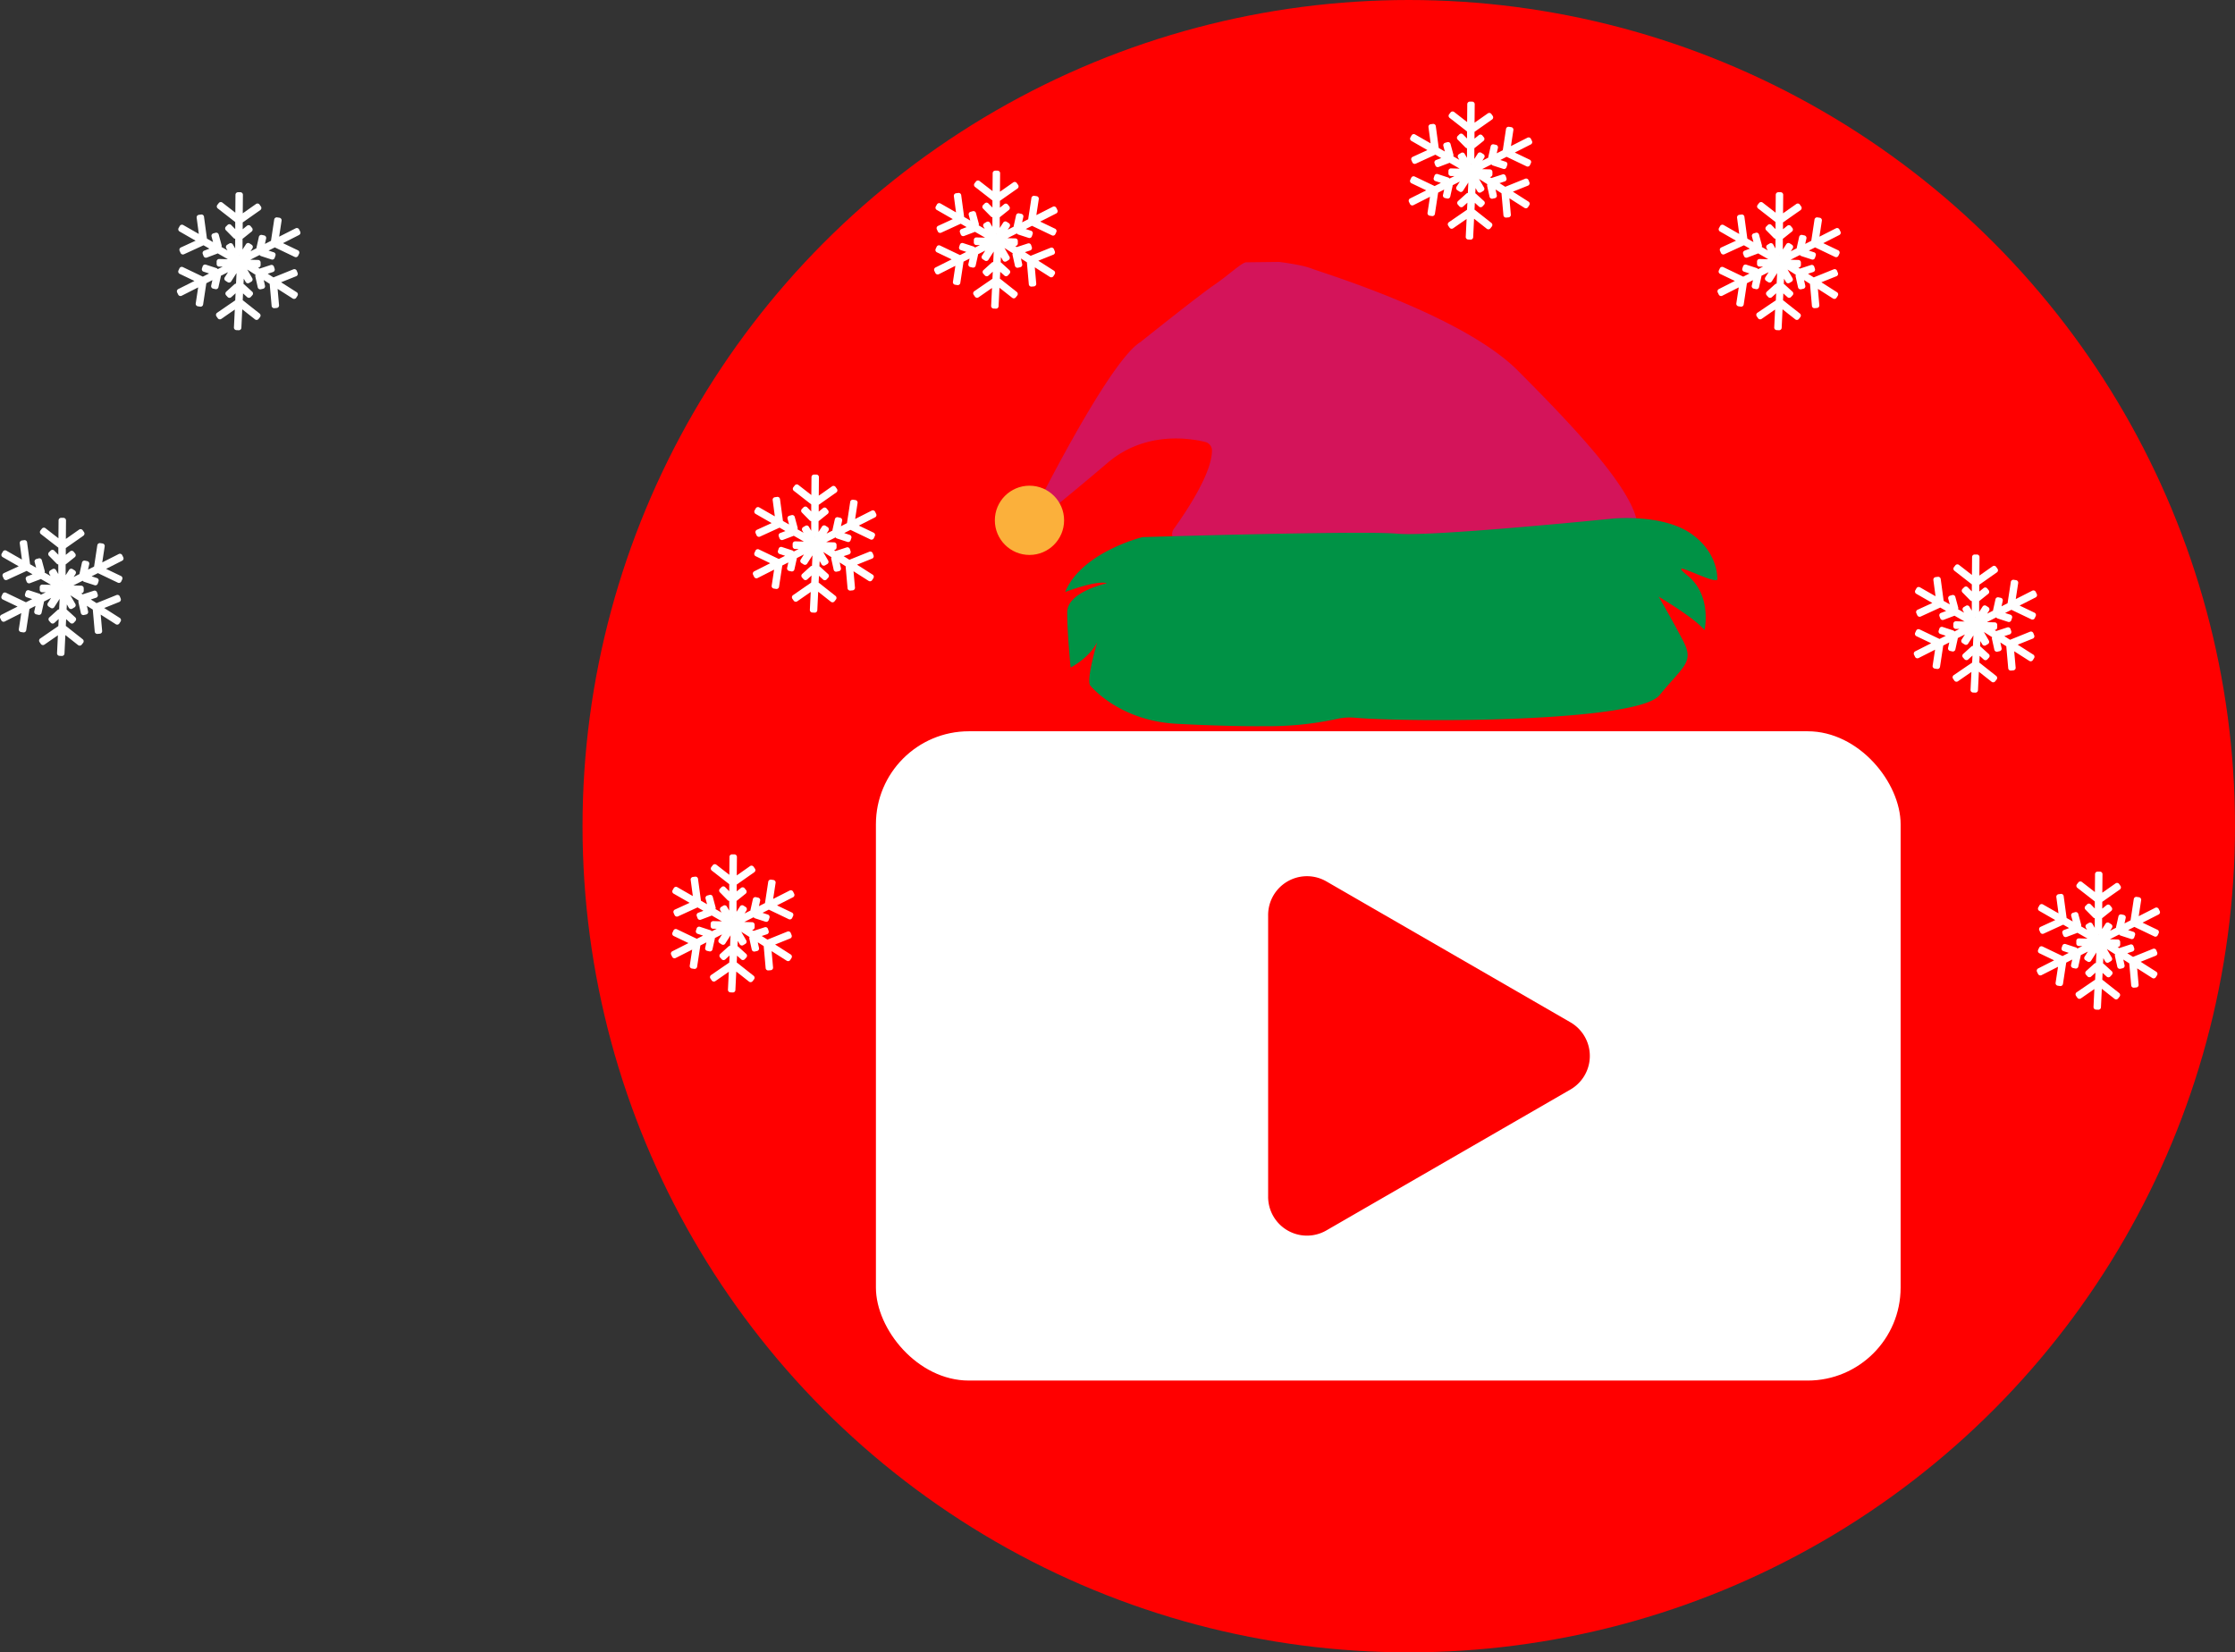
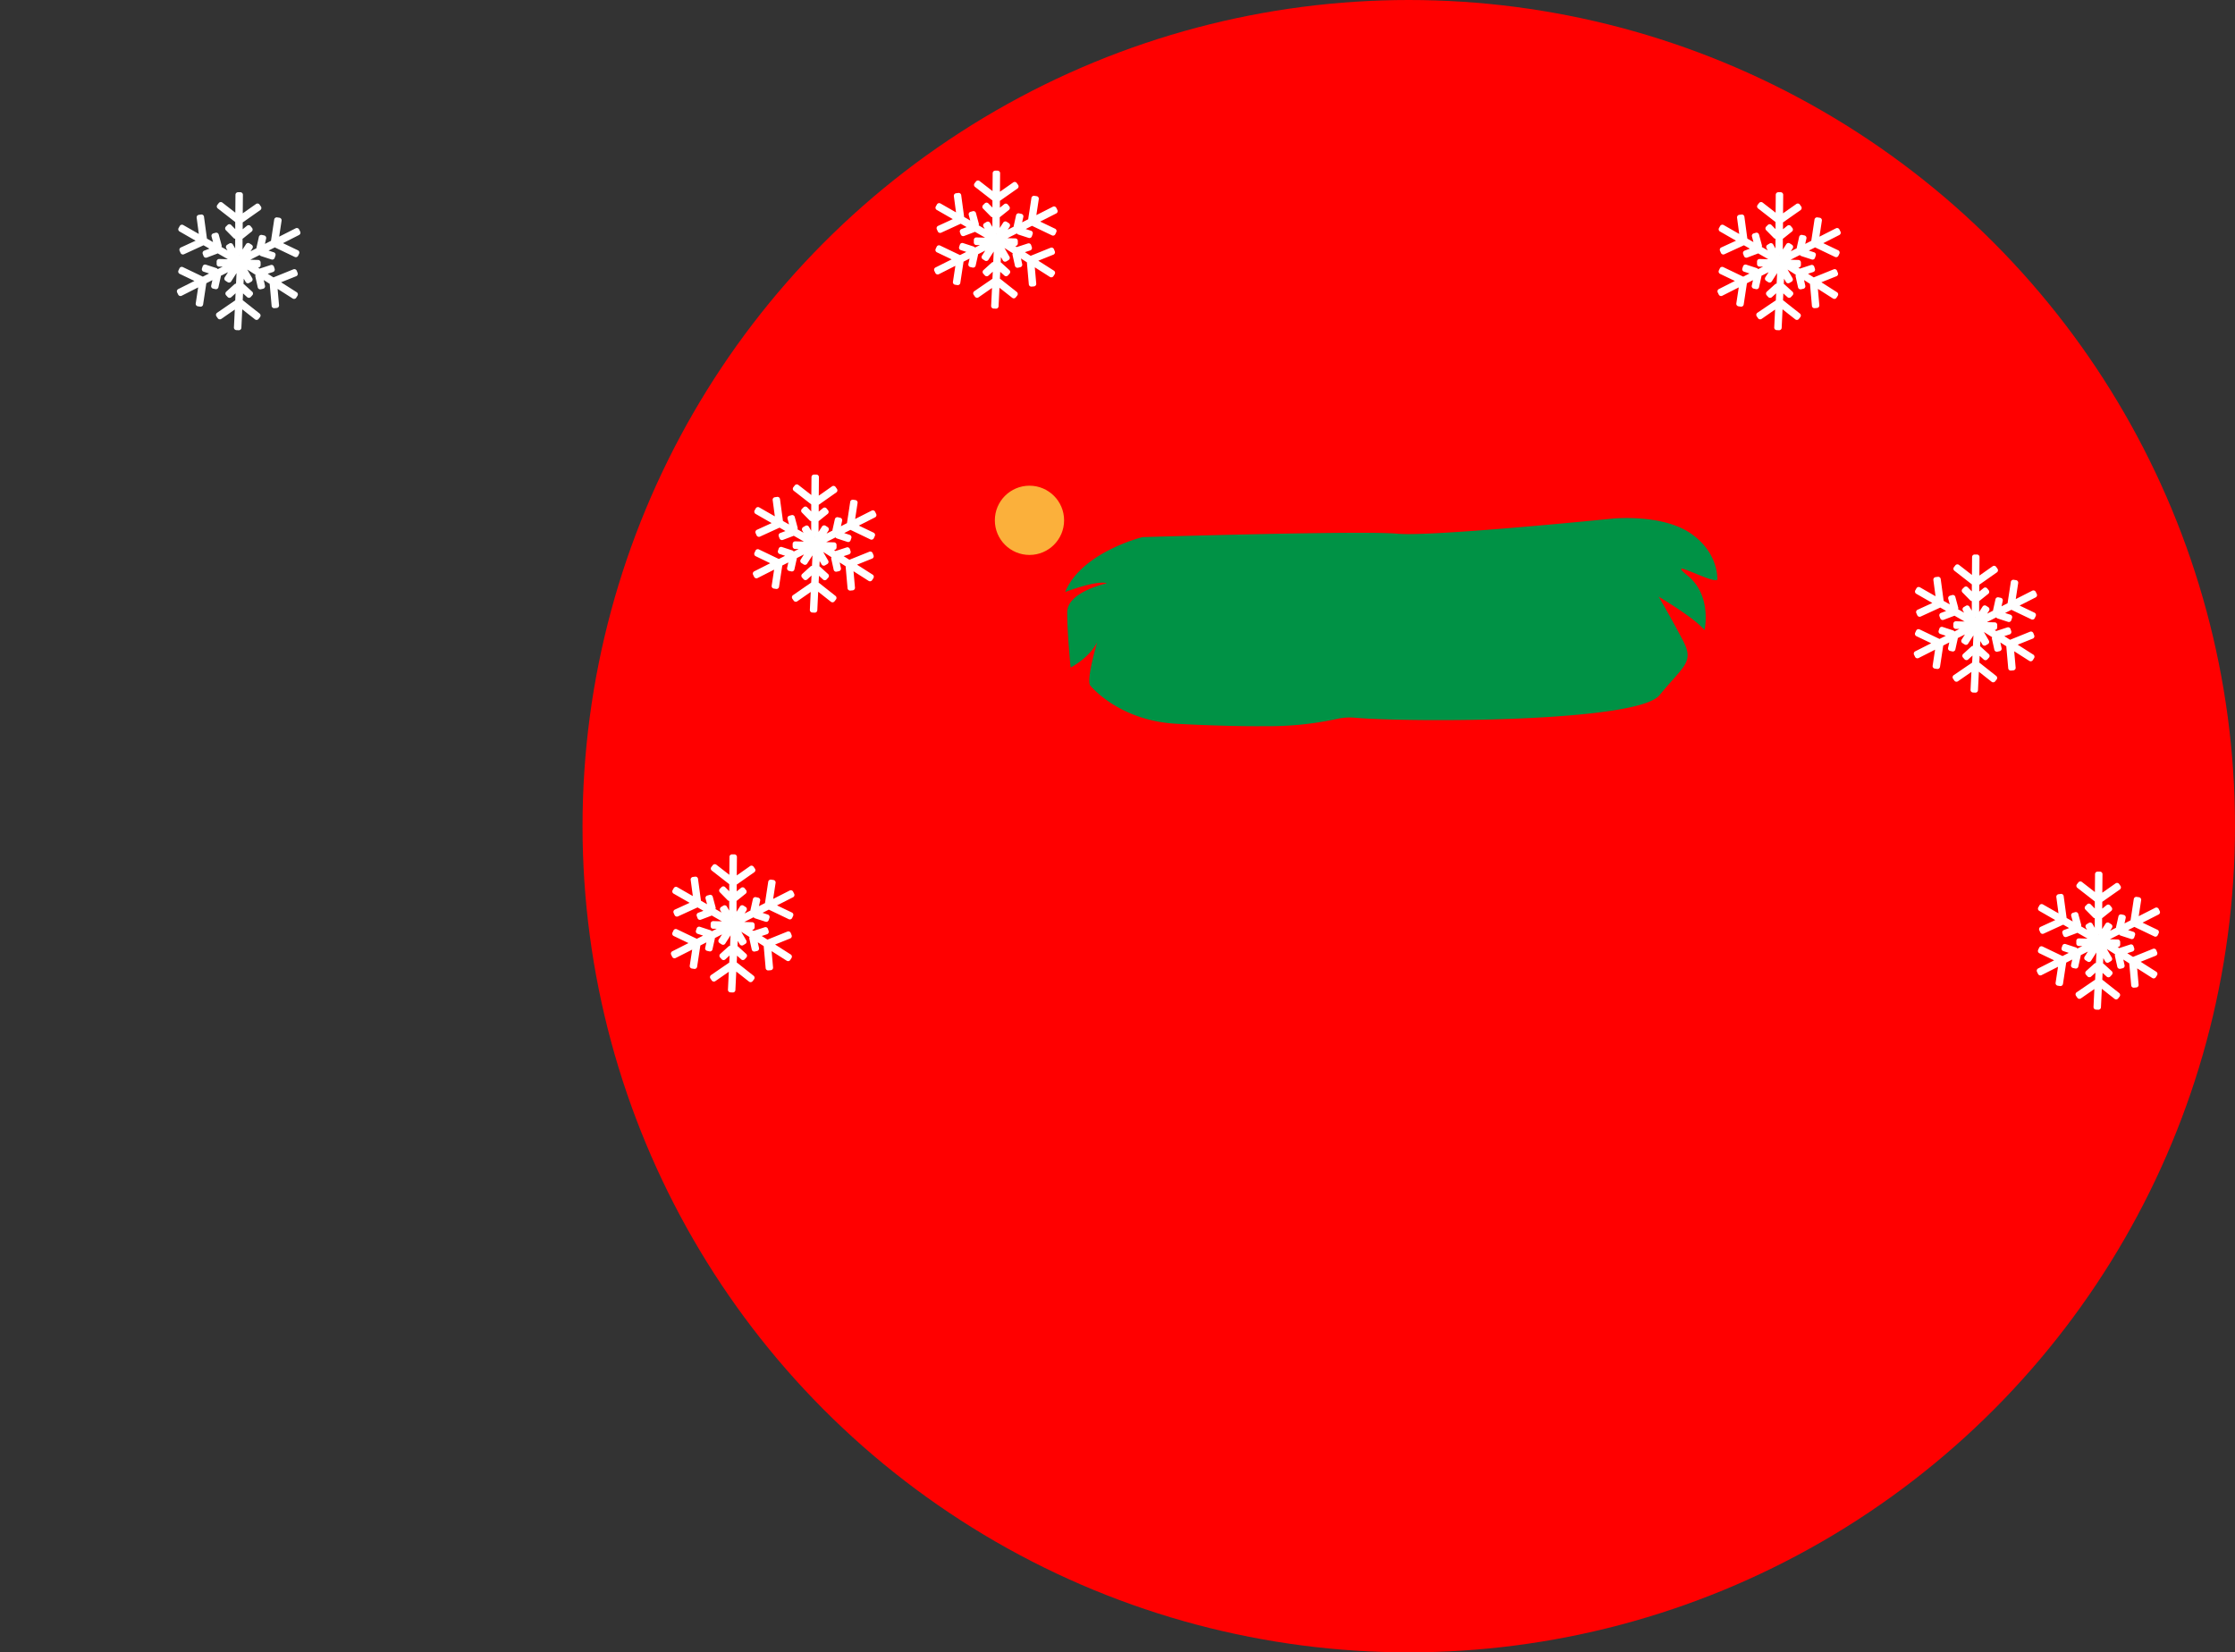
<svg xmlns="http://www.w3.org/2000/svg" id="Слой_1" data-name="Слой 1" viewBox="0 0 1036.03 766">
  <rect x="0" y="0" width="1036.03" height="766" fill="#333333" stroke="none" />
  <defs>
    <style>.cls-1{fill:red;}.cls-2{fill:#d4145a;}.cls-3{fill:#009245;}.cls-4{fill:#fbb03b;}.cls-5{fill:#fff;}</style>
  </defs>
  <circle class="cls-1" cx="653.03" cy="383" r="383" />
-   <path class="cls-2" d="M843.08,233.45s10.44,1.26,14.72,3,70,21.46,95.79,47.39c23.4,23.5,51.48,52.58,55.14,69.5a4.09,4.09,0,0,1-3.9,4.94l-207.32,5.41a4.09,4.09,0,0,1-3.44-6.46c6.67-9.3,17.66-26.16,17.71-36.34a4.07,4.07,0,0,0-3.11-4c-7.26-1.79-28-5.09-45.28,9.67-9.07,7.74-17.46,14.68-24.11,20.11a4.09,4.09,0,0,1-6.22-5.05c12.25-23.64,34.52-64.42,45.64-71.1,0,0,27.11-21.69,34.16-26.47,6.33-4.29,12.65-10.29,14.71-10.45l15.51-.18" transform="translate(-249.97 -112)" />
  <path class="cls-3" d="M755.41,429.84s13.05,16.31,40.16,17.71,40.55,1.08,40.55,1.08a148.16,148.16,0,0,0,33.54-3.35,27,27,0,0,1,8.26-.57c25.34,2.24,131,2.25,141.34-10.46,11.07-13.57,16.1-15.11,11-25s-11.42-20.63-11.42-20.63,16.54,9.74,21.27,15.48c0,0,3.58-15.92-7.73-25.14s11.82,4,13.66,1.73c0,0,.81-12.53-12.55-21.55s-35.94-6.73-35.94-6.73-84.18,8.52-99.88,7S779.55,361,779.55,361s-28.32,7-35.8,25.41c0,0,15-5.67,19.3-4,0,0-18.27,3.92-18.36,13.26s1.57,25.77,1.57,25.77,12.82-6.48,13.84-17C760.1,404.47,753,427,755.41,429.84Z" transform="translate(-249.97 -112)" />
  <circle class="cls-4" cx="477.21" cy="241.21" r="16.05" />
  <path class="cls-5" d="M656.11,350.23l-.49-1a1.18,1.18,0,0,0-1.59-.52l-7.66,3.88,1.13-7.42a1.19,1.19,0,0,0-1-1.35l-1.07-.16a1.19,1.19,0,0,0-1.35,1l-1.5,9.86-2.8,1.43.56-2.52a1.18,1.18,0,0,0-.9-1.41l-1.06-.24a1.19,1.19,0,0,0-1.41.9l-1.11,5a1.33,1.33,0,0,0,0,.28l-2.75,1.4L634,358a1.19,1.19,0,0,0-.35-1.63l-1-.64a1.19,1.19,0,0,0-1.64.36l-1.6,2.5,0-5a1.58,1.58,0,0,0,.24-.15l4-3.22a1.19,1.19,0,0,0,.17-1.66l-.68-.84a1.18,1.18,0,0,0-1.66-.18l-2,1.63,0-3.15,8.16-5.74a1.18,1.18,0,0,0,.29-1.64l-.63-.89a1.18,1.18,0,0,0-1.64-.29l-6.15,4.32.07-8.58A1.18,1.18,0,0,0,628.4,332h-1.08a1.18,1.18,0,0,0-1.19,1.17l-.07,8.31-6-4.67a1.19,1.19,0,0,0-1.66.2l-.67.86a1.18,1.18,0,0,0,.21,1.66l8.08,6.3,0,3.26-1.89-1.92a1.19,1.19,0,0,0-1.67,0l-.77.76a1.2,1.2,0,0,0,0,1.68l3.58,3.64a1.16,1.16,0,0,0,.73.34l0,4.47-1.08-1.87a1.19,1.19,0,0,0-1.62-.43l-1,.59a1.19,1.19,0,0,0-.43,1.62l.57,1-2.81-1.6a1.18,1.18,0,0,0,.07-.81l-1.33-4.93a1.19,1.19,0,0,0-1.45-.83l-1.05.28a1.18,1.18,0,0,0-.83,1.45l.7,2.6-2.83-1.62-1.37-10.16a1.18,1.18,0,0,0-1.33-1l-1.07.15a1.18,1.18,0,0,0-1,1.33l1,7.53-7.21-4.13a1.19,1.19,0,0,0-1.62.43l-.53.94a1.19,1.19,0,0,0,.43,1.62l7.44,4.27-6.82,3.12a1.19,1.19,0,0,0-.59,1.57l.45,1a1.19,1.19,0,0,0,1.57.58l9.07-4.15,2.73,1.57-2.41.91a1.18,1.18,0,0,0-.69,1.52l.38,1a1.19,1.19,0,0,0,1.53.68l4.78-1.8a1.19,1.19,0,0,0,.25-.13l4.71,2.7-4-.1a1.18,1.18,0,0,0-1.21,1.15l0,1.18a1.18,1.18,0,0,0,1.15,1.21l1.65,0-2.29,1.16a1.17,1.17,0,0,0-.63-.5l-4.86-1.58a1.19,1.19,0,0,0-1.49.75l-.34,1a1.19,1.19,0,0,0,.76,1.49l2.56.83-2.91,1.48-9.24-4.43a1.19,1.19,0,0,0-1.58.56l-.47,1a1.19,1.19,0,0,0,.56,1.58L607,373.1l-7.41,3.76a1.19,1.19,0,0,0-.52,1.59l.49,1a1.19,1.19,0,0,0,1.59.52l7.66-3.89-1.13,7.43a1.18,1.18,0,0,0,1,1.34l1.07.17a1.19,1.19,0,0,0,1.35-1l1.5-9.87,2.8-1.42-.56,2.52a1.19,1.19,0,0,0,.9,1.41l1.06.23a1.19,1.19,0,0,0,1.41-.89l1.11-5a1.41,1.41,0,0,0,0-.28l3.33-1.7-1.51,2.37a1.17,1.17,0,0,0,.35,1.63l1,.64a1.18,1.18,0,0,0,1.63-.36l2.47-3.85-.23,4.88a1.18,1.18,0,0,0-.75.3l-3.78,3.44a1.18,1.18,0,0,0-.08,1.67l.73.8a1.18,1.18,0,0,0,1.67.08l2-1.81-.16,3.27-8.42,5.83a1.2,1.2,0,0,0-.3,1.65l.62.89a1.19,1.19,0,0,0,1.65.3l6.24-4.33-.4,8.3a1.2,1.2,0,0,0,1.13,1.24l1.08.05a1.19,1.19,0,0,0,1.24-1.13l.41-8.57,5.9,4.66a1.19,1.19,0,0,0,1.66-.19l.67-.86a1.19,1.19,0,0,0-.19-1.66l-7.83-6.18.15-3.15,1.91,1.74a1.18,1.18,0,0,0,1.67-.08l.73-.81a1.18,1.18,0,0,0-.08-1.67l-3.78-3.43a1.11,1.11,0,0,0-.24-.16l.12-2.43.9,1.56a1.18,1.18,0,0,0,1.61.43l1-.59a1.19,1.19,0,0,0,.43-1.62l-2.31-4,3.85,2.45a1.16,1.16,0,0,0-.1.8l1.11,5a1.17,1.17,0,0,0,1.41.89l1.06-.23a1.19,1.19,0,0,0,.89-1.41l-.58-2.63,2.75,1.75.9,10.21a1.2,1.2,0,0,0,1.28,1.08l1.08-.1a1.19,1.19,0,0,0,1.08-1.28l-.67-7.57,7,4.46a1.19,1.19,0,0,0,1.64-.37l.58-.91a1.18,1.18,0,0,0-.37-1.63l-7.23-4.61,7-2.81a1.18,1.18,0,0,0,.65-1.54l-.4-1a1.19,1.19,0,0,0-1.54-.65l-9.25,3.73-2.66-1.69,2.45-.79a1.2,1.2,0,0,0,.76-1.5l-.33-1a1.19,1.19,0,0,0-1.49-.76l-4.86,1.59a1.23,1.23,0,0,0-.26.12l-.78-.5h0a1.19,1.19,0,0,0,1.22-1.15l0-1.18a1.19,1.19,0,0,0-1.15-1.22l-3.64-.1,4.33-2.2a1.17,1.17,0,0,0,.63.5l4.86,1.59a1.18,1.18,0,0,0,1.49-.76l.34-1a1.18,1.18,0,0,0-.76-1.49l-2.56-.84,2.91-1.48,9.24,4.43a1.19,1.19,0,0,0,1.58-.56l.47-1a1.19,1.19,0,0,0-.56-1.58l-6.85-3.28,7.41-3.76A1.2,1.2,0,0,0,656.11,350.23ZM627.81,361l-.07.11-.06-.11Z" transform="translate(-249.97 -112)" />
-   <path class="cls-5" d="M960.11,177.35l-.49-1a1.19,1.19,0,0,0-1.59-.52l-7.66,3.89,1.13-7.43a1.19,1.19,0,0,0-1-1.35l-1.07-.16a1.19,1.19,0,0,0-1.35,1l-1.5,9.87-2.8,1.42.56-2.52a1.19,1.19,0,0,0-.9-1.41l-1.06-.23a1.18,1.18,0,0,0-1.41.89l-1.11,5a1.41,1.41,0,0,0,0,.28l-2.75,1.4.88-1.37a1.2,1.2,0,0,0-.35-1.64l-1-.64a1.19,1.19,0,0,0-1.64.36l-1.6,2.5,0-5a1.58,1.58,0,0,0,.24-.15l4-3.21a1.2,1.2,0,0,0,.17-1.67l-.68-.84a1.18,1.18,0,0,0-1.66-.17l-2,1.62,0-3.15,8.16-5.73a1.2,1.2,0,0,0,.29-1.65l-.63-.89a1.18,1.18,0,0,0-1.64-.29l-6.15,4.32.07-8.58a1.19,1.19,0,0,0-1.18-1.19h-1.08a1.18,1.18,0,0,0-1.19,1.17l-.07,8.31-6-4.67a1.19,1.19,0,0,0-1.66.2l-.67.86a1.18,1.18,0,0,0,.21,1.66l8.08,6.3,0,3.27-1.89-1.92a1.17,1.17,0,0,0-1.67,0l-.77.76a1.18,1.18,0,0,0,0,1.67l3.58,3.64a1.22,1.22,0,0,0,.73.35l0,4.47-1.08-1.87a1.19,1.19,0,0,0-1.62-.44l-1,.6a1.18,1.18,0,0,0-.43,1.61l.57,1-2.81-1.61a1.16,1.16,0,0,0,.07-.8l-1.33-4.93a1.19,1.19,0,0,0-1.45-.84l-1.05.29a1.18,1.18,0,0,0-.83,1.45l.7,2.59-2.83-1.62-1.37-10.16a1.18,1.18,0,0,0-1.33-1l-1.07.14a1.2,1.2,0,0,0-1,1.33l1,7.53-7.21-4.13a1.19,1.19,0,0,0-1.62.44l-.53.94a1.18,1.18,0,0,0,.43,1.61l7.44,4.27-6.82,3.13a1.19,1.19,0,0,0-.59,1.57l.45,1a1.19,1.19,0,0,0,1.57.59l9.07-4.16,2.73,1.57-2.41.91a1.18,1.18,0,0,0-.69,1.52l.38,1a1.19,1.19,0,0,0,1.53.69l4.78-1.81a1.19,1.19,0,0,0,.25-.13l4.71,2.71-4-.11a1.18,1.18,0,0,0-1.21,1.15l0,1.18a1.19,1.19,0,0,0,1.15,1.22l1.65,0-2.29,1.16a1.2,1.2,0,0,0-.63-.49l-4.86-1.59a1.18,1.18,0,0,0-1.49.76l-.34,1a1.18,1.18,0,0,0,.76,1.49l2.56.84-2.91,1.47-9.24-4.42a1.19,1.19,0,0,0-1.58.55l-.47,1a1.19,1.19,0,0,0,.56,1.58l6.85,3.28L903.61,204a1.19,1.19,0,0,0-.52,1.59l.49,1a1.19,1.19,0,0,0,1.59.52l7.66-3.88-1.13,7.42a1.19,1.19,0,0,0,1,1.35l1.07.16a1.19,1.19,0,0,0,1.35-1l1.5-9.86,2.8-1.43-.56,2.52a1.19,1.19,0,0,0,.9,1.41l1.06.24a1.19,1.19,0,0,0,1.41-.9l1.11-5a1.33,1.33,0,0,0,0-.28l3.33-1.69-1.51,2.36a1.18,1.18,0,0,0,.35,1.64l1,.64a1.18,1.18,0,0,0,1.63-.36l2.47-3.85-.23,4.87a1.2,1.2,0,0,0-.75.31l-3.78,3.43a1.18,1.18,0,0,0-.08,1.67l.73.81a1.19,1.19,0,0,0,1.67.08l2-1.81-.16,3.26L921.6,215a1.18,1.18,0,0,0-.3,1.64l.62.9a1.19,1.19,0,0,0,1.65.29l6.24-4.33-.4,8.3a1.19,1.19,0,0,0,1.13,1.24l1.08.05a1.18,1.18,0,0,0,1.24-1.12l.41-8.57,5.9,4.65a1.18,1.18,0,0,0,1.66-.19l.67-.85a1.19,1.19,0,0,0-.19-1.66l-7.83-6.19.15-3.14,1.91,1.73a1.18,1.18,0,0,0,1.67-.08l.73-.8a1.18,1.18,0,0,0-.08-1.67l-3.78-3.44a1.67,1.67,0,0,0-.24-.16l.12-2.42.9,1.55a1.18,1.18,0,0,0,1.61.44l1-.6a1.18,1.18,0,0,0,.43-1.61l-2.31-4,3.85,2.45a1.16,1.16,0,0,0-.1.8l1.11,5a1.19,1.19,0,0,0,1.41.9l1.06-.24a1.18,1.18,0,0,0,.89-1.41l-.58-2.63,2.75,1.76.9,10.2a1.19,1.19,0,0,0,1.28,1.08l1.08-.1a1.18,1.18,0,0,0,1.08-1.28l-.67-7.57,7,4.46a1.19,1.19,0,0,0,1.64-.36l.58-.92a1.18,1.18,0,0,0-.37-1.63l-7.23-4.61,7-2.81a1.18,1.18,0,0,0,.65-1.54l-.4-1a1.19,1.19,0,0,0-1.54-.66l-9.25,3.74-2.66-1.69,2.45-.8a1.18,1.18,0,0,0,.76-1.49l-.33-1a1.19,1.19,0,0,0-1.49-.76l-4.86,1.58a1.23,1.23,0,0,0-.26.12l-.78-.5h0a1.18,1.18,0,0,0,1.22-1.15l0-1.18a1.18,1.18,0,0,0-1.15-1.21l-3.64-.1,4.33-2.2a1.17,1.17,0,0,0,.63.5l4.86,1.58a1.18,1.18,0,0,0,1.49-.76l.34-1A1.19,1.19,0,0,0,948,187l-2.56-.83,2.91-1.48,9.24,4.42a1.18,1.18,0,0,0,1.58-.55l.47-1A1.19,1.19,0,0,0,959,186l-6.85-3.28,7.41-3.76A1.19,1.19,0,0,0,960.11,177.35Zm-28.3,10.8-.07.1-.06-.1Z" transform="translate(-249.97 -112)" />
  <path class="cls-5" d="M1103.11,219.35l-.49-1a1.19,1.19,0,0,0-1.59-.52l-7.66,3.89,1.13-7.43a1.19,1.19,0,0,0-1-1.35l-1.07-.16a1.19,1.19,0,0,0-1.35,1l-1.5,9.87-2.8,1.42.56-2.52a1.19,1.19,0,0,0-.9-1.41l-1.06-.23a1.18,1.18,0,0,0-1.41.89l-1.11,5a1.41,1.41,0,0,0,0,.28l-2.75,1.4.88-1.37a1.2,1.2,0,0,0-.35-1.64l-1-.64a1.19,1.19,0,0,0-1.64.36l-1.6,2.5,0-5,.24-.15,4-3.21a1.2,1.2,0,0,0,.17-1.67l-.68-.84a1.18,1.18,0,0,0-1.66-.17l-2,1.62,0-3.15,8.16-5.73a1.2,1.2,0,0,0,.29-1.65l-.63-.89a1.18,1.18,0,0,0-1.64-.29l-6.15,4.32.07-8.58a1.19,1.19,0,0,0-1.18-1.19h-1.08a1.18,1.18,0,0,0-1.19,1.17l-.07,8.31-6-4.67a1.19,1.19,0,0,0-1.66.2l-.67.86a1.18,1.18,0,0,0,.21,1.66l8.08,6.3,0,3.27-1.89-1.92a1.17,1.17,0,0,0-1.67,0l-.77.76a1.18,1.18,0,0,0,0,1.67l3.58,3.64a1.22,1.22,0,0,0,.73.35l0,4.47-1.08-1.87a1.19,1.19,0,0,0-1.62-.44l-1,.6a1.18,1.18,0,0,0-.43,1.61l.57,1-2.81-1.61a1.16,1.16,0,0,0,.07-.8l-1.33-4.93a1.19,1.19,0,0,0-1.45-.84l-1,.29a1.18,1.18,0,0,0-.83,1.45l.7,2.59-2.83-1.62-1.37-10.16a1.18,1.18,0,0,0-1.33-1l-1.07.14a1.2,1.2,0,0,0-1,1.33l1,7.53-7.21-4.13a1.19,1.19,0,0,0-1.62.44l-.53.94a1.18,1.18,0,0,0,.43,1.61l7.44,4.27-6.82,3.13a1.19,1.19,0,0,0-.59,1.57l.45,1a1.19,1.19,0,0,0,1.57.59l9.07-4.16,2.73,1.57-2.41.91a1.18,1.18,0,0,0-.69,1.52l.38,1a1.19,1.19,0,0,0,1.53.69l4.78-1.81a1.19,1.19,0,0,0,.25-.13l4.71,2.71-4-.11a1.18,1.18,0,0,0-1.21,1.15l0,1.18a1.19,1.19,0,0,0,1.15,1.22l1.65,0-2.29,1.16a1.2,1.2,0,0,0-.63-.49l-4.86-1.59a1.18,1.18,0,0,0-1.49.76l-.34,1a1.18,1.18,0,0,0,.76,1.49l2.56.84-2.91,1.47-9.24-4.42a1.19,1.19,0,0,0-1.58.55l-.47,1a1.19,1.19,0,0,0,.56,1.58l6.85,3.28-7.41,3.76a1.19,1.19,0,0,0-.52,1.59l.49,1a1.19,1.19,0,0,0,1.59.52l7.66-3.88-1.13,7.42a1.19,1.19,0,0,0,1,1.35l1.07.16a1.19,1.19,0,0,0,1.35-1l1.5-9.86,2.8-1.43-.56,2.52a1.19,1.19,0,0,0,.9,1.41l1.06.24a1.19,1.19,0,0,0,1.41-.9l1.11-5a1.33,1.33,0,0,0,0-.28l3.33-1.69-1.51,2.36a1.18,1.18,0,0,0,.35,1.64l1,.64a1.18,1.18,0,0,0,1.63-.36l2.47-3.85-.23,4.87a1.2,1.2,0,0,0-.75.31l-3.78,3.43a1.18,1.18,0,0,0-.08,1.67l.73.81a1.19,1.19,0,0,0,1.67.08l2-1.81-.16,3.26L1064.6,257a1.18,1.18,0,0,0-.3,1.64l.62.9a1.19,1.19,0,0,0,1.65.29l6.24-4.33-.4,8.3a1.19,1.19,0,0,0,1.13,1.24l1.08.05a1.18,1.18,0,0,0,1.24-1.12l.41-8.57,5.9,4.65a1.18,1.18,0,0,0,1.66-.19l.67-.85a1.19,1.19,0,0,0-.19-1.66l-7.83-6.19.15-3.14,1.91,1.73a1.18,1.18,0,0,0,1.67-.08l.73-.8a1.18,1.18,0,0,0-.08-1.67l-3.78-3.44a1.67,1.67,0,0,0-.24-.16l.12-2.42.9,1.55a1.18,1.18,0,0,0,1.61.44l1-.6a1.18,1.18,0,0,0,.43-1.61l-2.31-4,3.85,2.45a1.16,1.16,0,0,0-.1.8l1.11,5a1.19,1.19,0,0,0,1.41.9l1.06-.24a1.18,1.18,0,0,0,.89-1.41l-.58-2.63,2.75,1.76.9,10.2a1.19,1.19,0,0,0,1.28,1.08l1.08-.1a1.18,1.18,0,0,0,1.08-1.28l-.67-7.57,7,4.46a1.19,1.19,0,0,0,1.64-.36l.58-.92a1.18,1.18,0,0,0-.37-1.63l-7.23-4.61,7-2.81a1.18,1.18,0,0,0,.65-1.54l-.4-1a1.19,1.19,0,0,0-1.54-.66l-9.25,3.74-2.66-1.69,2.45-.8a1.18,1.18,0,0,0,.76-1.49l-.33-1a1.19,1.19,0,0,0-1.49-.76l-4.86,1.58a1.23,1.23,0,0,0-.26.12l-.78-.5h0a1.18,1.18,0,0,0,1.22-1.15l0-1.18a1.18,1.18,0,0,0-1.15-1.21l-3.64-.1,4.33-2.2a1.17,1.17,0,0,0,.63.5l4.86,1.58a1.18,1.18,0,0,0,1.49-.76l.34-1A1.19,1.19,0,0,0,1091,229l-2.56-.83,2.91-1.48,9.24,4.42a1.18,1.18,0,0,0,1.58-.55l.47-1A1.19,1.19,0,0,0,1102,228l-6.85-3.28,7.41-3.76A1.19,1.19,0,0,0,1103.11,219.35Zm-28.3,10.8-.07.1-.06-.1Z" transform="translate(-249.97 -112)" />
  <path class="cls-5" d="M1251.11,534.35l-.49-1a1.19,1.19,0,0,0-1.59-.52l-7.66,3.89,1.13-7.43a1.19,1.19,0,0,0-1-1.35l-1.07-.16a1.19,1.19,0,0,0-1.35,1l-1.5,9.87-2.8,1.42.56-2.52a1.19,1.19,0,0,0-.9-1.41l-1.06-.23a1.18,1.18,0,0,0-1.41.89l-1.11,5a1.41,1.41,0,0,0,0,.28l-2.75,1.4.88-1.37a1.2,1.2,0,0,0-.35-1.64l-1-.64a1.19,1.19,0,0,0-1.64.36l-1.6,2.5,0-5.05.24-.15,4-3.21a1.2,1.2,0,0,0,.17-1.67l-.68-.84a1.18,1.18,0,0,0-1.66-.17l-2,1.62,0-3.15,8.16-5.73a1.2,1.2,0,0,0,.29-1.65l-.63-.89a1.18,1.18,0,0,0-1.64-.29l-6.15,4.32.07-8.58a1.19,1.19,0,0,0-1.18-1.19h-1.08a1.18,1.18,0,0,0-1.19,1.17l-.07,8.31-6-4.67a1.19,1.19,0,0,0-1.66.2l-.67.86a1.18,1.18,0,0,0,.21,1.66l8.08,6.3,0,3.27-1.89-1.92a1.17,1.17,0,0,0-1.67,0l-.77.76a1.18,1.18,0,0,0,0,1.67l3.58,3.64a1.22,1.22,0,0,0,.73.35l0,4.47-1.08-1.87a1.19,1.19,0,0,0-1.62-.44l-1,.6a1.18,1.18,0,0,0-.43,1.61l.57,1-2.81-1.61a1.16,1.16,0,0,0,.07-.8l-1.33-4.93a1.19,1.19,0,0,0-1.45-.84l-1,.29a1.18,1.18,0,0,0-.83,1.45l.7,2.59-2.83-1.62-1.37-10.16a1.18,1.18,0,0,0-1.33-1l-1.07.14a1.2,1.2,0,0,0-1,1.33l1,7.53-7.21-4.13a1.19,1.19,0,0,0-1.62.44l-.53.94a1.18,1.18,0,0,0,.43,1.61l7.44,4.27-6.82,3.13a1.19,1.19,0,0,0-.59,1.57l.45,1a1.19,1.19,0,0,0,1.57.59l9.07-4.16,2.73,1.57-2.41.91a1.18,1.18,0,0,0-.69,1.52l.38,1a1.19,1.19,0,0,0,1.53.69l4.78-1.81a1.19,1.19,0,0,0,.25-.13l4.71,2.71-4-.11a1.18,1.18,0,0,0-1.21,1.15l0,1.18a1.19,1.19,0,0,0,1.15,1.22l1.65,0-2.29,1.16a1.2,1.2,0,0,0-.63-.49l-4.86-1.59a1.18,1.18,0,0,0-1.49.76l-.34,1a1.18,1.18,0,0,0,.76,1.49l2.56.84-2.91,1.47-9.24-4.42a1.19,1.19,0,0,0-1.58.55l-.47,1a1.19,1.19,0,0,0,.56,1.58l6.85,3.28-7.41,3.76a1.19,1.19,0,0,0-.52,1.59l.49,1a1.19,1.19,0,0,0,1.59.52l7.66-3.88-1.13,7.42a1.19,1.19,0,0,0,1,1.35l1.07.16a1.19,1.19,0,0,0,1.35-1l1.5-9.86,2.8-1.43-.56,2.52a1.19,1.19,0,0,0,.9,1.41l1.06.24a1.19,1.19,0,0,0,1.41-.9l1.11-5a1.33,1.33,0,0,0,0-.28l3.33-1.69-1.51,2.36a1.18,1.18,0,0,0,.35,1.64l1,.64a1.18,1.18,0,0,0,1.63-.36l2.47-3.85-.23,4.87a1.2,1.2,0,0,0-.75.31l-3.78,3.43a1.18,1.18,0,0,0-.08,1.67l.73.81a1.19,1.19,0,0,0,1.67.08l2-1.81-.16,3.26L1212.6,572a1.18,1.18,0,0,0-.3,1.64l.62.9a1.19,1.19,0,0,0,1.65.29l6.24-4.33-.4,8.3a1.19,1.19,0,0,0,1.13,1.24l1.08.05a1.18,1.18,0,0,0,1.24-1.12l.41-8.57,5.9,4.65a1.18,1.18,0,0,0,1.66-.19l.67-.85a1.19,1.19,0,0,0-.19-1.66l-7.83-6.19.15-3.14,1.91,1.73a1.18,1.18,0,0,0,1.67-.08l.73-.8a1.18,1.18,0,0,0-.08-1.67l-3.78-3.44a1.67,1.67,0,0,0-.24-.16l.12-2.42.9,1.55a1.18,1.18,0,0,0,1.61.44l1-.6a1.18,1.18,0,0,0,.43-1.61l-2.31-4,3.85,2.45a1.16,1.16,0,0,0-.1.8l1.11,5a1.19,1.19,0,0,0,1.41.9l1.06-.24a1.18,1.18,0,0,0,.89-1.41l-.58-2.63,2.75,1.76.9,10.2a1.19,1.19,0,0,0,1.28,1.08l1.08-.1a1.18,1.18,0,0,0,1.08-1.28l-.67-7.57,7,4.46a1.19,1.19,0,0,0,1.64-.36l.58-.92a1.18,1.18,0,0,0-.37-1.63l-7.23-4.61,7-2.81a1.18,1.18,0,0,0,.65-1.54l-.4-1a1.19,1.19,0,0,0-1.54-.66l-9.25,3.74-2.66-1.69,2.45-.8a1.18,1.18,0,0,0,.76-1.49l-.33-1a1.19,1.19,0,0,0-1.49-.76l-4.86,1.58a1.23,1.23,0,0,0-.26.12l-.78-.5h0a1.18,1.18,0,0,0,1.22-1.15l0-1.18a1.18,1.18,0,0,0-1.15-1.21l-3.64-.1,4.33-2.2a1.17,1.17,0,0,0,.63.5l4.86,1.58a1.18,1.18,0,0,0,1.49-.76l.34-1A1.19,1.19,0,0,0,1239,544l-2.56-.83,2.91-1.48,9.24,4.42a1.18,1.18,0,0,0,1.58-.55l.47-1A1.19,1.19,0,0,0,1250,543l-6.85-3.28,7.41-3.76A1.19,1.19,0,0,0,1251.11,534.35Zm-28.3,10.8-.07.1-.06-.1Z" transform="translate(-249.97 -112)" />
  <path class="cls-5" d="M618.11,526.35l-.49-1a1.19,1.19,0,0,0-1.59-.52l-7.66,3.89,1.13-7.43a1.19,1.19,0,0,0-1-1.35l-1.07-.16a1.19,1.19,0,0,0-1.35,1l-1.5,9.87-2.8,1.42.56-2.52a1.19,1.19,0,0,0-.9-1.41l-1.06-.23a1.18,1.18,0,0,0-1.41.89l-1.11,5a1.41,1.41,0,0,0,0,.28l-2.75,1.4.88-1.37a1.2,1.2,0,0,0-.35-1.64l-1-.64a1.19,1.19,0,0,0-1.64.36l-1.6,2.5,0-5.05a1.58,1.58,0,0,0,.24-.15l4-3.21a1.2,1.2,0,0,0,.17-1.67l-.68-.84a1.18,1.18,0,0,0-1.66-.17l-2,1.62,0-3.15,8.16-5.73a1.2,1.2,0,0,0,.29-1.65l-.63-.89a1.18,1.18,0,0,0-1.64-.29l-6.15,4.32.07-8.58a1.19,1.19,0,0,0-1.18-1.19h-1.08a1.18,1.18,0,0,0-1.19,1.17l-.07,8.31-6-4.67a1.19,1.19,0,0,0-1.66.2l-.67.86a1.18,1.18,0,0,0,.21,1.66l8.08,6.3,0,3.27-1.89-1.92a1.17,1.17,0,0,0-1.67,0l-.77.76a1.18,1.18,0,0,0,0,1.67l3.58,3.64a1.22,1.22,0,0,0,.73.35l0,4.47-1.08-1.87a1.19,1.19,0,0,0-1.62-.44l-1,.6a1.18,1.18,0,0,0-.43,1.61l.57,1-2.81-1.61a1.16,1.16,0,0,0,.07-.8l-1.33-4.93a1.19,1.19,0,0,0-1.45-.84l-1.05.29a1.18,1.18,0,0,0-.83,1.45l.7,2.59-2.83-1.62-1.37-10.16a1.18,1.18,0,0,0-1.33-1l-1.07.14a1.2,1.2,0,0,0-1,1.33l1,7.53-7.21-4.13a1.19,1.19,0,0,0-1.62.44l-.53.94a1.18,1.18,0,0,0,.43,1.61l7.44,4.27-6.82,3.13a1.19,1.19,0,0,0-.59,1.57l.45,1a1.19,1.19,0,0,0,1.57.59l9.07-4.16,2.73,1.57-2.41.91a1.18,1.18,0,0,0-.69,1.52l.38,1a1.19,1.19,0,0,0,1.53.69l4.78-1.81a1.19,1.19,0,0,0,.25-.13l4.71,2.71-4-.11a1.18,1.18,0,0,0-1.21,1.15l0,1.18a1.19,1.19,0,0,0,1.15,1.22l1.65,0-2.29,1.16a1.2,1.2,0,0,0-.63-.49l-4.86-1.59a1.18,1.18,0,0,0-1.49.76l-.34,1a1.18,1.18,0,0,0,.76,1.49l2.56.84-2.91,1.47-9.24-4.42a1.19,1.19,0,0,0-1.58.55l-.47,1a1.19,1.19,0,0,0,.56,1.58l6.85,3.28L561.61,553a1.19,1.19,0,0,0-.52,1.59l.49,1a1.19,1.19,0,0,0,1.59.52l7.66-3.88-1.13,7.42a1.19,1.19,0,0,0,1,1.35l1.07.16a1.19,1.19,0,0,0,1.35-1l1.5-9.86,2.8-1.43-.56,2.52a1.19,1.19,0,0,0,.9,1.41l1.06.24a1.19,1.19,0,0,0,1.41-.9l1.11-5a1.33,1.33,0,0,0,0-.28l3.33-1.69-1.51,2.36a1.18,1.18,0,0,0,.35,1.64l1,.64a1.18,1.18,0,0,0,1.63-.36l2.47-3.85-.23,4.87a1.2,1.2,0,0,0-.75.31l-3.78,3.43a1.18,1.18,0,0,0-.08,1.67l.73.81a1.19,1.19,0,0,0,1.67.08l2-1.81-.16,3.26L579.6,564a1.18,1.18,0,0,0-.3,1.64l.62.9a1.19,1.19,0,0,0,1.65.29l6.24-4.33-.4,8.3a1.19,1.19,0,0,0,1.13,1.24l1.08.05a1.18,1.18,0,0,0,1.24-1.12l.41-8.57,5.9,4.65a1.18,1.18,0,0,0,1.66-.19l.67-.85a1.19,1.19,0,0,0-.19-1.66l-7.83-6.19.15-3.14,1.91,1.73a1.18,1.18,0,0,0,1.67-.08l.73-.8a1.18,1.18,0,0,0-.08-1.67l-3.78-3.44a1.67,1.67,0,0,0-.24-.16l.12-2.42.9,1.55a1.18,1.18,0,0,0,1.61.44l1-.6a1.18,1.18,0,0,0,.43-1.61l-2.31-4,3.85,2.45a1.16,1.16,0,0,0-.1.8l1.11,5a1.19,1.19,0,0,0,1.41.9l1.06-.24a1.18,1.18,0,0,0,.89-1.41l-.58-2.63,2.75,1.76.9,10.2a1.19,1.19,0,0,0,1.28,1.08l1.08-.1a1.18,1.18,0,0,0,1.08-1.28l-.67-7.57,7,4.46a1.19,1.19,0,0,0,1.64-.36l.58-.92a1.18,1.18,0,0,0-.37-1.63l-7.23-4.61,7-2.81a1.18,1.18,0,0,0,.65-1.54l-.4-1a1.19,1.19,0,0,0-1.54-.66l-9.25,3.74-2.66-1.69,2.45-.8a1.18,1.18,0,0,0,.76-1.49l-.33-1a1.19,1.19,0,0,0-1.49-.76l-4.86,1.58a1.23,1.23,0,0,0-.26.12l-.78-.5h0a1.18,1.18,0,0,0,1.22-1.15l0-1.18a1.18,1.18,0,0,0-1.15-1.21l-3.64-.1,4.33-2.2a1.17,1.17,0,0,0,.63.5l4.86,1.58a1.18,1.18,0,0,0,1.49-.76l.34-1A1.19,1.19,0,0,0,606,536l-2.56-.83,2.91-1.48,9.24,4.42a1.18,1.18,0,0,0,1.58-.55l.47-1A1.19,1.19,0,0,0,617,535l-6.85-3.28,7.41-3.76A1.19,1.19,0,0,0,618.11,526.35Zm-28.3,10.8-.07.1-.06-.1Z" transform="translate(-249.97 -112)" />
  <path class="cls-5" d="M1194.11,387.35l-.49-1a1.19,1.19,0,0,0-1.59-.52l-7.66,3.89,1.13-7.43a1.19,1.19,0,0,0-1-1.35l-1.07-.16a1.19,1.19,0,0,0-1.35,1l-1.5,9.87-2.8,1.42.56-2.52a1.19,1.19,0,0,0-.9-1.41l-1.06-.23a1.18,1.18,0,0,0-1.41.89l-1.11,5a1.41,1.41,0,0,0,0,.28l-2.75,1.4.88-1.37a1.2,1.2,0,0,0-.35-1.64l-1-.64a1.19,1.19,0,0,0-1.64.36l-1.6,2.5,0-5.05.24-.15,4-3.21a1.2,1.2,0,0,0,.17-1.67l-.68-.84a1.18,1.18,0,0,0-1.66-.17l-2,1.62,0-3.15,8.16-5.73a1.2,1.2,0,0,0,.29-1.65l-.63-.89a1.18,1.18,0,0,0-1.64-.29l-6.15,4.32.07-8.58a1.19,1.19,0,0,0-1.18-1.19h-1.08a1.18,1.18,0,0,0-1.19,1.17l-.07,8.31-6-4.67a1.19,1.19,0,0,0-1.66.2l-.67.86a1.18,1.18,0,0,0,.21,1.66l8.08,6.3,0,3.27-1.89-1.92a1.17,1.17,0,0,0-1.67,0l-.77.76a1.18,1.18,0,0,0,0,1.67l3.58,3.64a1.22,1.22,0,0,0,.73.35l0,4.47-1.08-1.87a1.19,1.19,0,0,0-1.62-.44l-1,.6a1.18,1.18,0,0,0-.43,1.61l.57,1-2.81-1.61a1.16,1.16,0,0,0,.07-.8l-1.33-4.93a1.19,1.19,0,0,0-1.45-.84l-1,.29a1.18,1.18,0,0,0-.83,1.45l.7,2.59-2.83-1.62-1.37-10.16a1.18,1.18,0,0,0-1.33-1l-1.07.14a1.2,1.2,0,0,0-1,1.33l1,7.53-7.21-4.13a1.19,1.19,0,0,0-1.62.44l-.53.94a1.18,1.18,0,0,0,.43,1.61l7.44,4.27-6.82,3.13a1.19,1.19,0,0,0-.59,1.57l.45,1a1.19,1.19,0,0,0,1.57.59l9.07-4.16,2.73,1.57-2.41.91a1.18,1.18,0,0,0-.69,1.52l.38,1a1.19,1.19,0,0,0,1.53.69l4.78-1.81a1.19,1.19,0,0,0,.25-.13l4.71,2.71-4-.11a1.18,1.18,0,0,0-1.21,1.15l0,1.18a1.19,1.19,0,0,0,1.15,1.22l1.65,0-2.29,1.16a1.2,1.2,0,0,0-.63-.49l-4.86-1.59a1.18,1.18,0,0,0-1.49.76l-.34,1a1.18,1.18,0,0,0,.76,1.49l2.56.84-2.91,1.47-9.24-4.42a1.19,1.19,0,0,0-1.58.55l-.47,1a1.19,1.19,0,0,0,.56,1.58l6.85,3.28-7.41,3.76a1.19,1.19,0,0,0-.52,1.59l.49,1a1.19,1.19,0,0,0,1.59.52l7.66-3.88-1.13,7.42a1.19,1.19,0,0,0,1,1.35l1.07.16a1.19,1.19,0,0,0,1.35-1l1.5-9.86,2.8-1.43-.56,2.52a1.19,1.19,0,0,0,.9,1.41l1.06.24a1.19,1.19,0,0,0,1.41-.9l1.11-5a1.33,1.33,0,0,0,0-.28l3.33-1.69-1.51,2.36a1.18,1.18,0,0,0,.35,1.64l1,.64a1.18,1.18,0,0,0,1.63-.36l2.47-3.85-.23,4.87a1.2,1.2,0,0,0-.75.31l-3.78,3.43a1.18,1.18,0,0,0-.08,1.67l.73.81a1.19,1.19,0,0,0,1.67.08l2-1.81-.16,3.26L1155.6,425a1.18,1.18,0,0,0-.3,1.64l.62.9a1.19,1.19,0,0,0,1.65.29l6.24-4.33-.4,8.3a1.19,1.19,0,0,0,1.13,1.24l1.08.05a1.18,1.18,0,0,0,1.24-1.12l.41-8.57,5.9,4.65a1.18,1.18,0,0,0,1.66-.19l.67-.85a1.19,1.19,0,0,0-.19-1.66l-7.83-6.19.15-3.14,1.91,1.73a1.18,1.18,0,0,0,1.67-.08l.73-.8a1.18,1.18,0,0,0-.08-1.67l-3.78-3.44a1.67,1.67,0,0,0-.24-.16l.12-2.42.9,1.55a1.18,1.18,0,0,0,1.61.44l1-.6a1.18,1.18,0,0,0,.43-1.61l-2.31-4,3.85,2.45a1.16,1.16,0,0,0-.1.8l1.11,5a1.19,1.19,0,0,0,1.41.9l1.06-.24a1.18,1.18,0,0,0,.89-1.41l-.58-2.63,2.75,1.76.9,10.2a1.19,1.19,0,0,0,1.28,1.08l1.08-.1a1.18,1.18,0,0,0,1.08-1.28l-.67-7.57,7,4.46a1.19,1.19,0,0,0,1.64-.36l.58-.92a1.18,1.18,0,0,0-.37-1.63l-7.23-4.61,7-2.81a1.18,1.18,0,0,0,.65-1.54l-.4-1a1.19,1.19,0,0,0-1.54-.66l-9.25,3.74-2.66-1.69,2.45-.8a1.18,1.18,0,0,0,.76-1.49l-.33-1a1.19,1.19,0,0,0-1.49-.76l-4.86,1.58a1.23,1.23,0,0,0-.26.12l-.78-.5h0a1.18,1.18,0,0,0,1.22-1.15l0-1.18a1.18,1.18,0,0,0-1.15-1.21l-3.64-.1,4.33-2.2a1.17,1.17,0,0,0,.63.5l4.86,1.58a1.18,1.18,0,0,0,1.49-.76l.34-1A1.19,1.19,0,0,0,1182,397l-2.56-.83,2.91-1.48,9.24,4.42a1.18,1.18,0,0,0,1.58-.55l.47-1A1.19,1.19,0,0,0,1193,396l-6.85-3.28,7.41-3.76A1.19,1.19,0,0,0,1194.11,387.35Zm-28.3,10.8-.07.1-.06-.1Z" transform="translate(-249.97 -112)" />
  <path class="cls-5" d="M740.11,209.35l-.49-1a1.19,1.19,0,0,0-1.59-.52l-7.66,3.89,1.13-7.43a1.19,1.19,0,0,0-1-1.35l-1.07-.16a1.19,1.19,0,0,0-1.35,1l-1.5,9.87-2.8,1.42.56-2.52a1.19,1.19,0,0,0-.9-1.41l-1.06-.23a1.18,1.18,0,0,0-1.41.89l-1.11,5a1.41,1.41,0,0,0,0,.28l-2.75,1.4.88-1.37a1.2,1.2,0,0,0-.35-1.64l-1-.64a1.19,1.19,0,0,0-1.64.36l-1.6,2.5,0-5a1.58,1.58,0,0,0,.24-.15l4-3.21a1.2,1.2,0,0,0,.17-1.67l-.68-.84a1.18,1.18,0,0,0-1.66-.17l-2,1.62,0-3.15,8.16-5.73a1.2,1.2,0,0,0,.29-1.65l-.63-.89a1.18,1.18,0,0,0-1.64-.29l-6.15,4.32.07-8.58a1.19,1.19,0,0,0-1.18-1.19h-1.08a1.18,1.18,0,0,0-1.19,1.17l-.07,8.31-6-4.67a1.19,1.19,0,0,0-1.66.2l-.67.86a1.18,1.18,0,0,0,.21,1.66l8.08,6.3,0,3.27-1.89-1.92a1.17,1.17,0,0,0-1.67,0l-.77.76a1.18,1.18,0,0,0,0,1.67l3.58,3.64a1.22,1.22,0,0,0,.73.35l0,4.47-1.08-1.87a1.19,1.19,0,0,0-1.62-.44l-1,.6a1.18,1.18,0,0,0-.43,1.61l.57,1-2.81-1.61a1.16,1.16,0,0,0,.07-.8l-1.33-4.93a1.19,1.19,0,0,0-1.45-.84l-1.05.29a1.18,1.18,0,0,0-.83,1.45l.7,2.59-2.83-1.62-1.37-10.16a1.18,1.18,0,0,0-1.33-1l-1.07.14a1.2,1.2,0,0,0-1,1.33l1,7.53-7.21-4.13a1.19,1.19,0,0,0-1.62.44l-.53.94a1.18,1.18,0,0,0,.43,1.61l7.44,4.27-6.82,3.13a1.19,1.19,0,0,0-.59,1.57l.45,1a1.19,1.19,0,0,0,1.57.59l9.07-4.16,2.73,1.57-2.41.91a1.18,1.18,0,0,0-.69,1.52l.38,1a1.19,1.19,0,0,0,1.53.69l4.78-1.81a1.19,1.19,0,0,0,.25-.13l4.71,2.71-4-.11a1.18,1.18,0,0,0-1.21,1.15l0,1.18a1.19,1.19,0,0,0,1.15,1.22l1.65,0-2.29,1.16a1.2,1.2,0,0,0-.63-.49l-4.86-1.59a1.18,1.18,0,0,0-1.49.76l-.34,1a1.18,1.18,0,0,0,.76,1.49l2.56.84-2.91,1.47-9.24-4.42a1.19,1.19,0,0,0-1.58.55l-.47,1a1.19,1.19,0,0,0,.56,1.58l6.85,3.28L683.61,236a1.19,1.19,0,0,0-.52,1.59l.49,1a1.19,1.19,0,0,0,1.59.52l7.66-3.88-1.13,7.42a1.19,1.19,0,0,0,1,1.35l1.07.16a1.19,1.19,0,0,0,1.35-1l1.5-9.86,2.8-1.43-.56,2.52a1.19,1.19,0,0,0,.9,1.41l1.06.24a1.19,1.19,0,0,0,1.41-.9l1.11-5a1.33,1.33,0,0,0,0-.28l3.33-1.69-1.51,2.36a1.18,1.18,0,0,0,.35,1.64l1,.64a1.18,1.18,0,0,0,1.63-.36l2.47-3.85-.23,4.87a1.2,1.2,0,0,0-.75.31l-3.78,3.43a1.18,1.18,0,0,0-.08,1.67l.73.81a1.19,1.19,0,0,0,1.67.08l2-1.81-.16,3.26L701.6,247a1.18,1.18,0,0,0-.3,1.64l.62.9a1.19,1.19,0,0,0,1.65.29l6.24-4.33-.4,8.3a1.19,1.19,0,0,0,1.13,1.24l1.08.05a1.18,1.18,0,0,0,1.24-1.12l.41-8.57,5.9,4.65a1.18,1.18,0,0,0,1.66-.19l.67-.85a1.19,1.19,0,0,0-.19-1.66l-7.83-6.19.15-3.14,1.91,1.73a1.18,1.18,0,0,0,1.67-.08l.73-.8a1.18,1.18,0,0,0-.08-1.67l-3.78-3.44a1.67,1.67,0,0,0-.24-.16l.12-2.42.9,1.55a1.18,1.18,0,0,0,1.61.44l1-.6a1.18,1.18,0,0,0,.43-1.61l-2.31-4,3.85,2.45a1.16,1.16,0,0,0-.1.8l1.11,5a1.19,1.19,0,0,0,1.41.9l1.06-.24a1.18,1.18,0,0,0,.89-1.41l-.58-2.63,2.75,1.76.9,10.2a1.19,1.19,0,0,0,1.28,1.08l1.08-.1a1.18,1.18,0,0,0,1.08-1.28l-.67-7.57,7,4.46a1.19,1.19,0,0,0,1.64-.36l.58-.92a1.18,1.18,0,0,0-.37-1.63l-7.23-4.61,7-2.81a1.18,1.18,0,0,0,.65-1.54l-.4-1a1.19,1.19,0,0,0-1.54-.66l-9.25,3.74-2.66-1.69,2.45-.8a1.18,1.18,0,0,0,.76-1.49l-.33-1a1.19,1.19,0,0,0-1.49-.76l-4.86,1.58a1.23,1.23,0,0,0-.26.12l-.78-.5h0a1.18,1.18,0,0,0,1.22-1.15l0-1.18a1.18,1.18,0,0,0-1.15-1.21l-3.64-.1,4.33-2.2a1.17,1.17,0,0,0,.63.5l4.86,1.58a1.18,1.18,0,0,0,1.49-.76l.34-1A1.19,1.19,0,0,0,728,219l-2.56-.83,2.91-1.48,9.24,4.42a1.18,1.18,0,0,0,1.58-.55l.47-1A1.19,1.19,0,0,0,739,218l-6.85-3.28,7.41-3.76A1.19,1.19,0,0,0,740.11,209.35Zm-28.3,10.8-.07.1-.06-.1Z" transform="translate(-249.97 -112)" />
  <path class="cls-5" d="M389.11,219.35l-.49-1a1.19,1.19,0,0,0-1.59-.52l-7.66,3.89,1.13-7.43a1.19,1.19,0,0,0-1-1.35l-1.07-.16a1.19,1.19,0,0,0-1.35,1l-1.5,9.87-2.8,1.42.56-2.52a1.19,1.19,0,0,0-.9-1.41l-1.06-.23a1.18,1.18,0,0,0-1.41.89l-1.11,5a1.41,1.41,0,0,0,0,.28l-2.75,1.4.88-1.37a1.2,1.2,0,0,0-.35-1.64l-1-.64a1.19,1.19,0,0,0-1.64.36l-1.6,2.5,0-5,.24-.15,4-3.21a1.2,1.2,0,0,0,.17-1.67l-.68-.84a1.18,1.18,0,0,0-1.66-.17l-2,1.62,0-3.15,8.16-5.73a1.2,1.2,0,0,0,.29-1.65l-.63-.89a1.18,1.18,0,0,0-1.64-.29l-6.15,4.32.07-8.58a1.19,1.19,0,0,0-1.18-1.19h-1.08a1.18,1.18,0,0,0-1.19,1.17l-.07,8.31-6-4.67a1.19,1.19,0,0,0-1.66.2l-.67.86a1.18,1.18,0,0,0,.21,1.66l8.08,6.3,0,3.27-1.89-1.92a1.17,1.17,0,0,0-1.67,0l-.77.76a1.18,1.18,0,0,0,0,1.67l3.58,3.64a1.22,1.22,0,0,0,.73.35l0,4.47-1.08-1.87a1.19,1.19,0,0,0-1.62-.44l-1,.6a1.18,1.18,0,0,0-.43,1.61l.57,1-2.81-1.61a1.16,1.16,0,0,0,.07-.8l-1.33-4.93a1.19,1.19,0,0,0-1.45-.84l-1.05.29a1.18,1.18,0,0,0-.83,1.45l.7,2.59-2.83-1.62-1.37-10.16a1.18,1.18,0,0,0-1.33-1l-1.07.14a1.2,1.2,0,0,0-1,1.33l1,7.53-7.21-4.13a1.19,1.19,0,0,0-1.62.44l-.53.94a1.18,1.18,0,0,0,.43,1.61l7.44,4.27-6.82,3.13a1.19,1.19,0,0,0-.59,1.57l.45,1a1.19,1.19,0,0,0,1.57.59l9.07-4.16,2.73,1.57-2.41.91a1.18,1.18,0,0,0-.69,1.52l.38,1a1.19,1.19,0,0,0,1.53.69l4.78-1.81a1.19,1.19,0,0,0,.25-.13l4.71,2.71-4-.11a1.18,1.18,0,0,0-1.21,1.15l0,1.18a1.19,1.19,0,0,0,1.15,1.22l1.65,0-2.29,1.16a1.2,1.2,0,0,0-.63-.49l-4.86-1.59a1.18,1.18,0,0,0-1.49.76l-.34,1a1.18,1.18,0,0,0,.76,1.49l2.56.84-2.91,1.47-9.24-4.42a1.19,1.19,0,0,0-1.58.55l-.47,1a1.19,1.19,0,0,0,.56,1.58l6.85,3.28L332.61,246a1.19,1.19,0,0,0-.52,1.59l.49,1a1.19,1.19,0,0,0,1.59.52l7.66-3.88-1.13,7.42a1.19,1.19,0,0,0,1,1.35l1.07.16a1.19,1.19,0,0,0,1.35-1l1.5-9.86,2.8-1.43-.56,2.52a1.19,1.19,0,0,0,.9,1.41l1.06.24a1.19,1.19,0,0,0,1.41-.9l1.11-5a1.33,1.33,0,0,0,0-.28l3.33-1.69-1.51,2.36a1.18,1.18,0,0,0,.35,1.64l1,.64a1.18,1.18,0,0,0,1.63-.36l2.47-3.85-.23,4.87a1.2,1.2,0,0,0-.75.31l-3.78,3.43a1.18,1.18,0,0,0-.08,1.67l.73.81a1.19,1.19,0,0,0,1.67.08l2-1.81-.16,3.26L350.6,257a1.18,1.18,0,0,0-.3,1.64l.62.9a1.19,1.19,0,0,0,1.65.29l6.24-4.33-.4,8.3a1.19,1.19,0,0,0,1.13,1.24l1.08.05a1.18,1.18,0,0,0,1.24-1.12l.41-8.57,5.9,4.65a1.18,1.18,0,0,0,1.66-.19l.67-.85a1.19,1.19,0,0,0-.19-1.66l-7.83-6.19.15-3.14,1.91,1.73a1.18,1.18,0,0,0,1.67-.08l.73-.8a1.18,1.18,0,0,0-.08-1.67l-3.78-3.44a1.67,1.67,0,0,0-.24-.16l.12-2.42.9,1.55a1.18,1.18,0,0,0,1.61.44l1-.6a1.18,1.18,0,0,0,.43-1.61l-2.31-4,3.85,2.45a1.16,1.16,0,0,0-.1.8l1.11,5a1.19,1.19,0,0,0,1.41.9l1.06-.24a1.18,1.18,0,0,0,.89-1.41l-.58-2.63,2.75,1.76.9,10.2a1.19,1.19,0,0,0,1.28,1.08l1.08-.1a1.18,1.18,0,0,0,1.08-1.28l-.67-7.57,7,4.46a1.19,1.19,0,0,0,1.64-.36l.58-.92a1.18,1.18,0,0,0-.37-1.63l-7.23-4.61,7-2.81a1.18,1.18,0,0,0,.65-1.54l-.4-1a1.19,1.19,0,0,0-1.54-.66l-9.25,3.74-2.66-1.69,2.45-.8a1.18,1.18,0,0,0,.76-1.49l-.33-1a1.19,1.19,0,0,0-1.49-.76l-4.86,1.58a1.23,1.23,0,0,0-.26.12l-.78-.5h0a1.18,1.18,0,0,0,1.22-1.15l0-1.18a1.18,1.18,0,0,0-1.15-1.21l-3.64-.1,4.33-2.2a1.17,1.17,0,0,0,.63.5l4.86,1.58a1.18,1.18,0,0,0,1.49-.76l.34-1A1.19,1.19,0,0,0,377,229l-2.56-.83,2.91-1.48,9.24,4.42a1.18,1.18,0,0,0,1.58-.55l.47-1A1.19,1.19,0,0,0,388,228l-6.85-3.28,7.41-3.76A1.19,1.19,0,0,0,389.11,219.35Zm-28.3,10.8-.07.1-.06-.1Z" transform="translate(-249.97 -112)" />
-   <path class="cls-5" d="M307.11,370.35l-.49-1a1.19,1.19,0,0,0-1.59-.52l-7.66,3.89,1.13-7.43a1.19,1.19,0,0,0-1-1.35l-1.07-.16a1.19,1.19,0,0,0-1.35,1l-1.5,9.87-2.8,1.42.56-2.52a1.19,1.19,0,0,0-.9-1.41l-1.06-.23a1.18,1.18,0,0,0-1.41.89l-1.11,5a1.41,1.41,0,0,0,0,.28l-2.75,1.4.88-1.37a1.2,1.2,0,0,0-.35-1.64l-1-.64a1.19,1.19,0,0,0-1.64.36l-1.6,2.5,0-5.05.24-.15,4-3.21a1.2,1.2,0,0,0,.17-1.67l-.68-.84a1.18,1.18,0,0,0-1.66-.17l-2,1.62,0-3.15,8.16-5.73a1.2,1.2,0,0,0,.29-1.65l-.63-.89a1.18,1.18,0,0,0-1.64-.29l-6.15,4.32.07-8.58a1.19,1.19,0,0,0-1.18-1.19h-1.08a1.18,1.18,0,0,0-1.19,1.17l-.07,8.31-6-4.67a1.19,1.19,0,0,0-1.66.2l-.67.86a1.18,1.18,0,0,0,.21,1.66l8.08,6.3,0,3.27-1.89-1.92a1.17,1.17,0,0,0-1.67,0l-.77.76a1.18,1.18,0,0,0,0,1.67l3.58,3.64a1.22,1.22,0,0,0,.73.35l0,4.47-1.08-1.87a1.19,1.19,0,0,0-1.62-.44l-1,.6a1.18,1.18,0,0,0-.43,1.61l.57,1-2.81-1.61a1.16,1.16,0,0,0,.07-.8l-1.33-4.93a1.19,1.19,0,0,0-1.45-.84l-1.05.29a1.18,1.18,0,0,0-.83,1.45l.7,2.59-2.83-1.62-1.37-10.16a1.18,1.18,0,0,0-1.33-1l-1.07.14a1.2,1.2,0,0,0-1,1.33l1,7.53-7.21-4.13a1.19,1.19,0,0,0-1.62.44l-.53.94a1.18,1.18,0,0,0,.43,1.61l7.44,4.27-6.82,3.13a1.19,1.19,0,0,0-.59,1.57l.45,1a1.19,1.19,0,0,0,1.57.59l9.07-4.16,2.73,1.57-2.41.91a1.18,1.18,0,0,0-.69,1.52l.38,1a1.19,1.19,0,0,0,1.53.69l4.78-1.81a1.19,1.19,0,0,0,.25-.13l4.71,2.71-4-.11a1.18,1.18,0,0,0-1.21,1.15l0,1.18a1.19,1.19,0,0,0,1.15,1.22l1.65,0-2.29,1.16a1.2,1.2,0,0,0-.63-.49l-4.86-1.59a1.18,1.18,0,0,0-1.49.76l-.34,1a1.18,1.18,0,0,0,.76,1.49l2.56.84-2.91,1.47-9.24-4.42a1.19,1.19,0,0,0-1.58.55l-.47,1a1.19,1.19,0,0,0,.56,1.58l6.85,3.28L250.61,397a1.19,1.19,0,0,0-.52,1.59l.49,1a1.19,1.19,0,0,0,1.59.52l7.66-3.88-1.13,7.42a1.19,1.19,0,0,0,1,1.35l1.07.16a1.19,1.19,0,0,0,1.35-1l1.5-9.86,2.8-1.43-.56,2.52a1.19,1.19,0,0,0,.9,1.41l1.06.24a1.19,1.19,0,0,0,1.41-.9l1.11-5a1.33,1.33,0,0,0,0-.28l3.33-1.69-1.51,2.36a1.18,1.18,0,0,0,.35,1.64l1,.64a1.18,1.18,0,0,0,1.63-.36l2.47-3.85-.23,4.87a1.2,1.2,0,0,0-.75.31l-3.78,3.43a1.18,1.18,0,0,0-.08,1.67l.73.81a1.19,1.19,0,0,0,1.67.08l2-1.81-.16,3.26L268.6,408a1.18,1.18,0,0,0-.3,1.64l.62.9a1.19,1.19,0,0,0,1.65.29l6.24-4.33-.4,8.3a1.19,1.19,0,0,0,1.13,1.24l1.08.05a1.18,1.18,0,0,0,1.24-1.12l.41-8.57,5.9,4.65a1.18,1.18,0,0,0,1.66-.19l.67-.85a1.19,1.19,0,0,0-.19-1.66l-7.83-6.19.15-3.14,1.91,1.73a1.18,1.18,0,0,0,1.67-.08l.73-.8a1.18,1.18,0,0,0-.08-1.67l-3.78-3.44a1.67,1.67,0,0,0-.24-.16l.12-2.42.9,1.55a1.18,1.18,0,0,0,1.61.44l1-.6a1.18,1.18,0,0,0,.43-1.61l-2.31-4,3.85,2.45a1.16,1.16,0,0,0-.1.8l1.11,5a1.19,1.19,0,0,0,1.41.9l1.06-.24a1.18,1.18,0,0,0,.89-1.41l-.58-2.63,2.75,1.76.9,10.2a1.19,1.19,0,0,0,1.28,1.08l1.08-.1a1.18,1.18,0,0,0,1.08-1.28l-.67-7.57,7,4.46a1.19,1.19,0,0,0,1.64-.36l.58-.92a1.18,1.18,0,0,0-.37-1.63l-7.23-4.61,7-2.81a1.18,1.18,0,0,0,.65-1.54l-.4-1a1.19,1.19,0,0,0-1.54-.66l-9.25,3.74-2.66-1.69,2.45-.8a1.18,1.18,0,0,0,.76-1.49l-.33-1a1.19,1.19,0,0,0-1.49-.76l-4.86,1.58a1.23,1.23,0,0,0-.26.12l-.78-.5h0a1.18,1.18,0,0,0,1.22-1.15l0-1.18a1.18,1.18,0,0,0-1.15-1.21l-3.64-.1,4.33-2.2a1.17,1.17,0,0,0,.63.5l4.86,1.58a1.18,1.18,0,0,0,1.49-.76l.34-1A1.19,1.19,0,0,0,295,380l-2.56-.83,2.91-1.48,9.24,4.42a1.18,1.18,0,0,0,1.58-.55l.47-1A1.19,1.19,0,0,0,306,379l-6.85-3.28,7.41-3.76A1.19,1.19,0,0,0,307.11,370.35Zm-28.3,10.8-.07.1-.06-.1Z" transform="translate(-249.97 -112)" />
-   <rect class="cls-5" x="406.03" y="339" width="475" height="301" rx="43.1" />
  <path class="cls-1" d="M977.91,585.9l-113.1-65.3a18,18,0,0,0-27,15.6V666.8a18,18,0,0,0,27,15.6l113.1-65.3A18,18,0,0,0,977.91,585.9Z" transform="translate(-249.97 -112)" />
</svg>